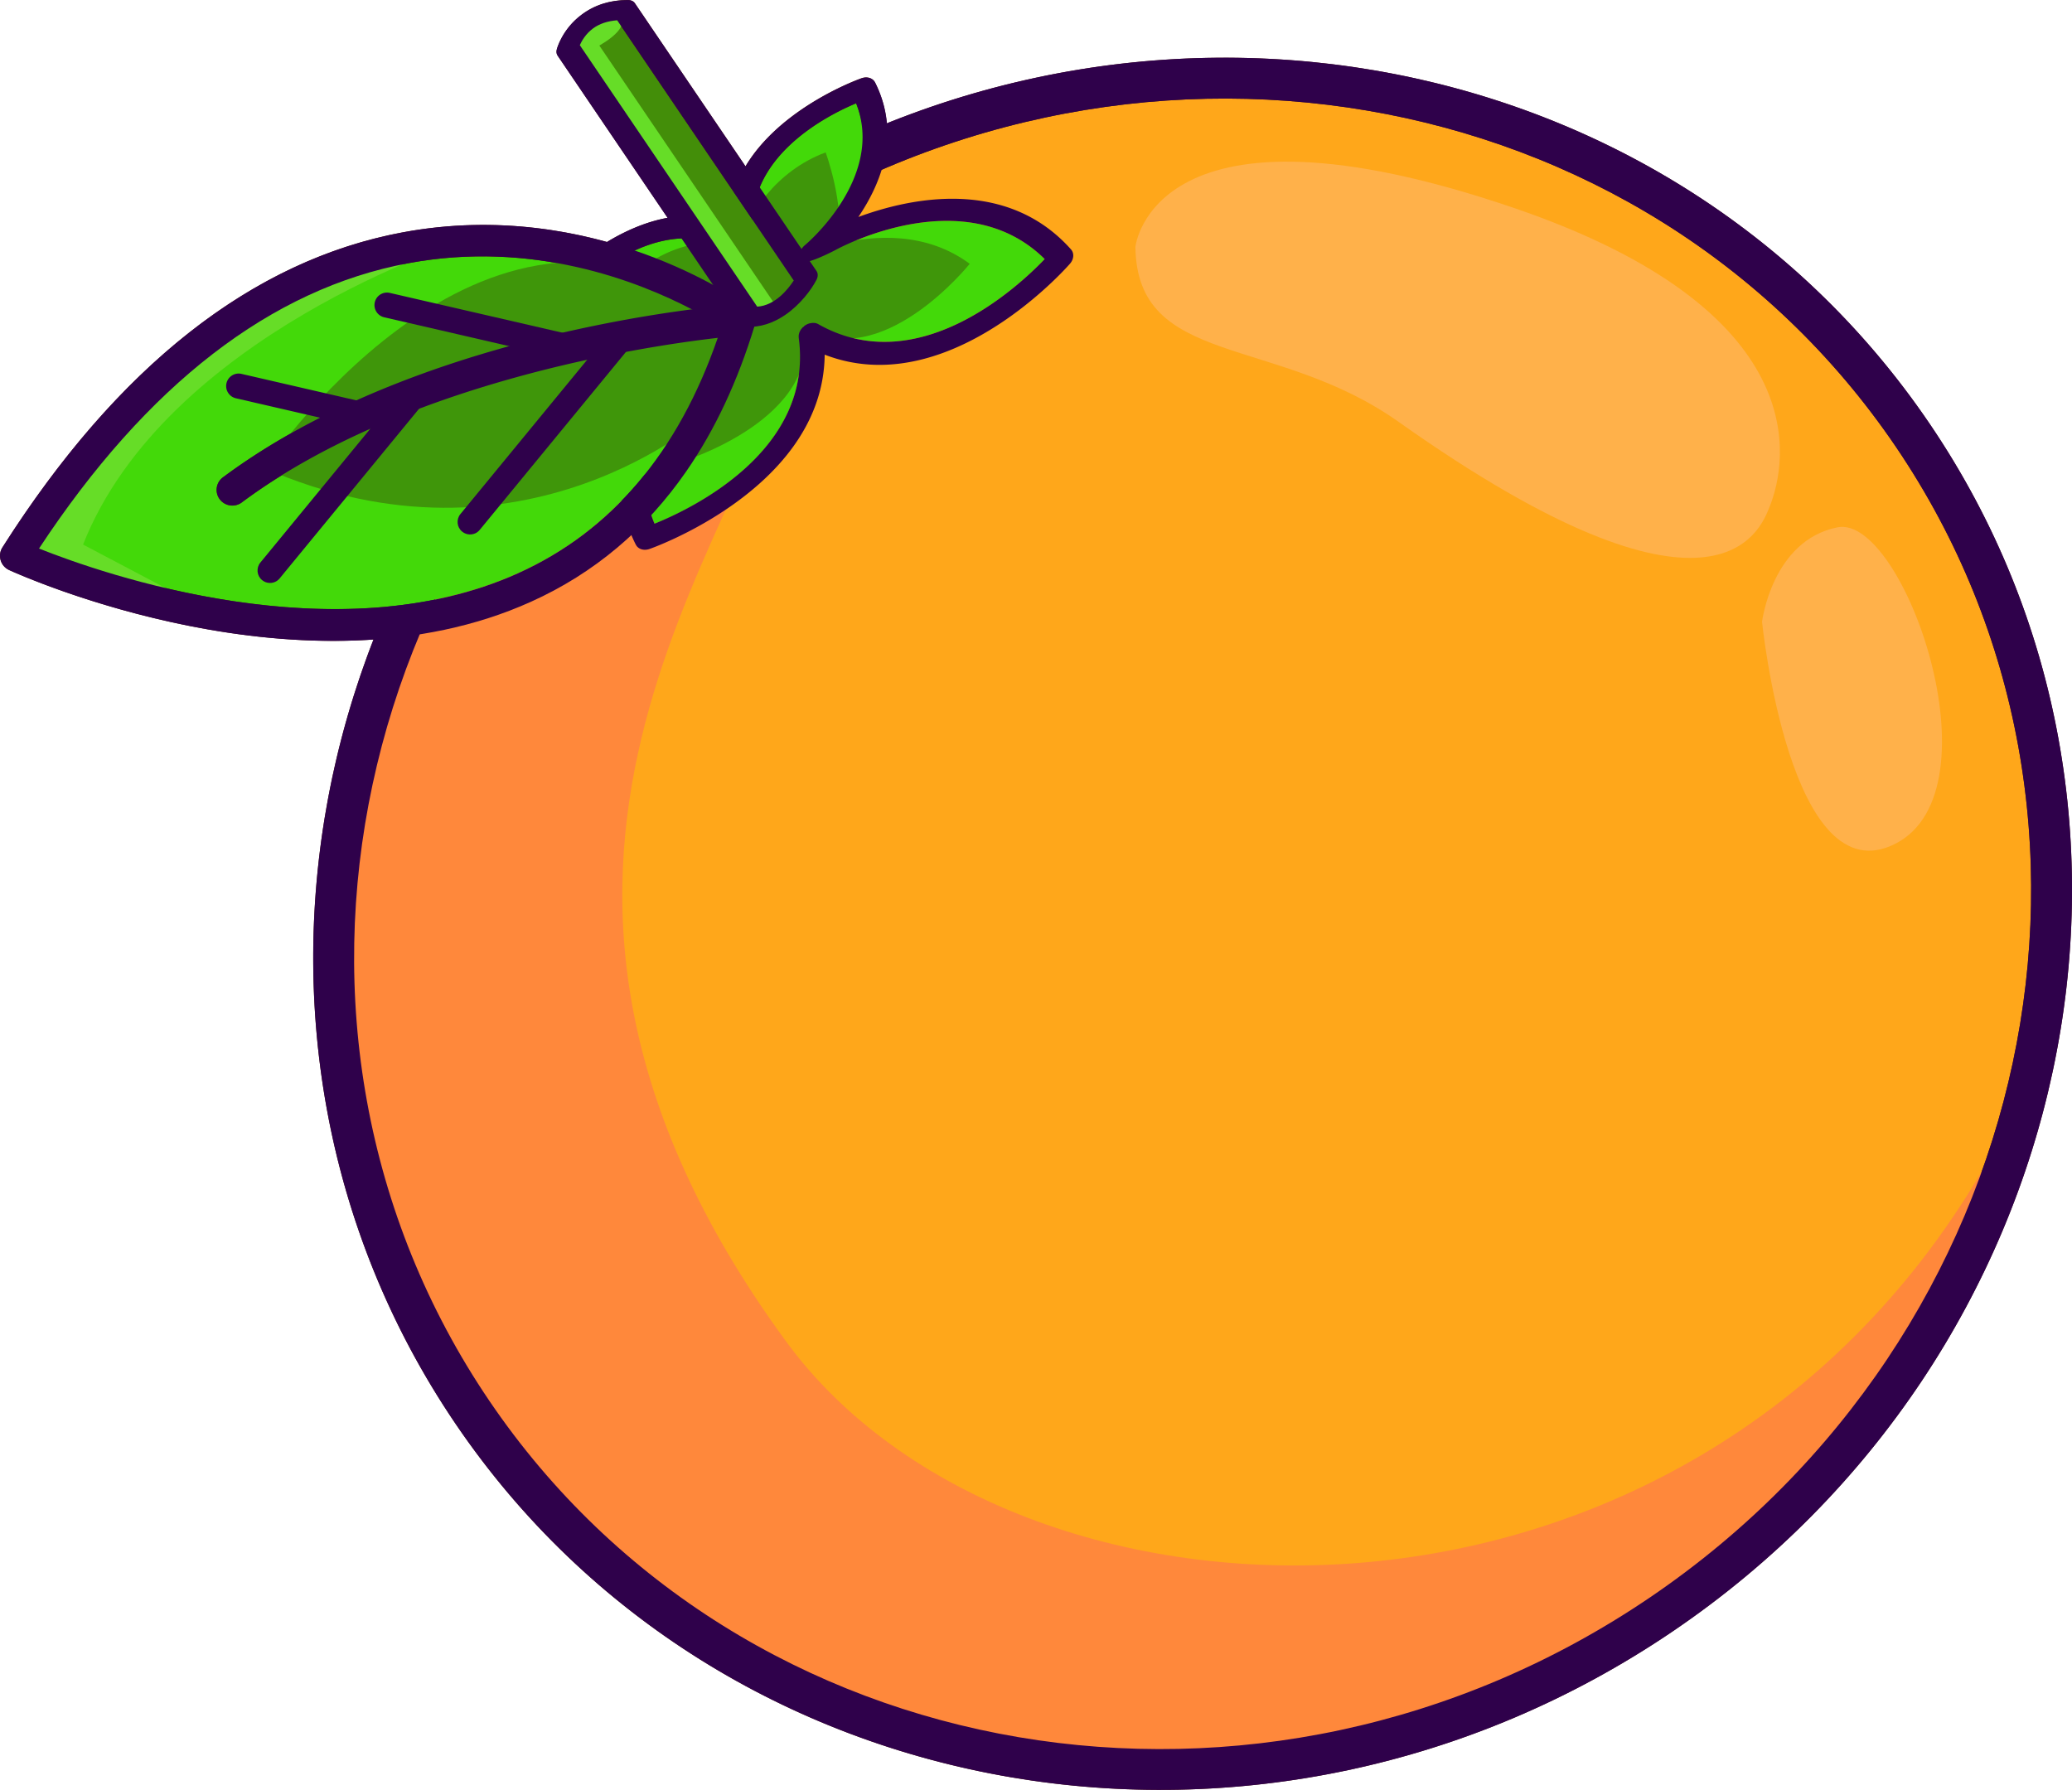
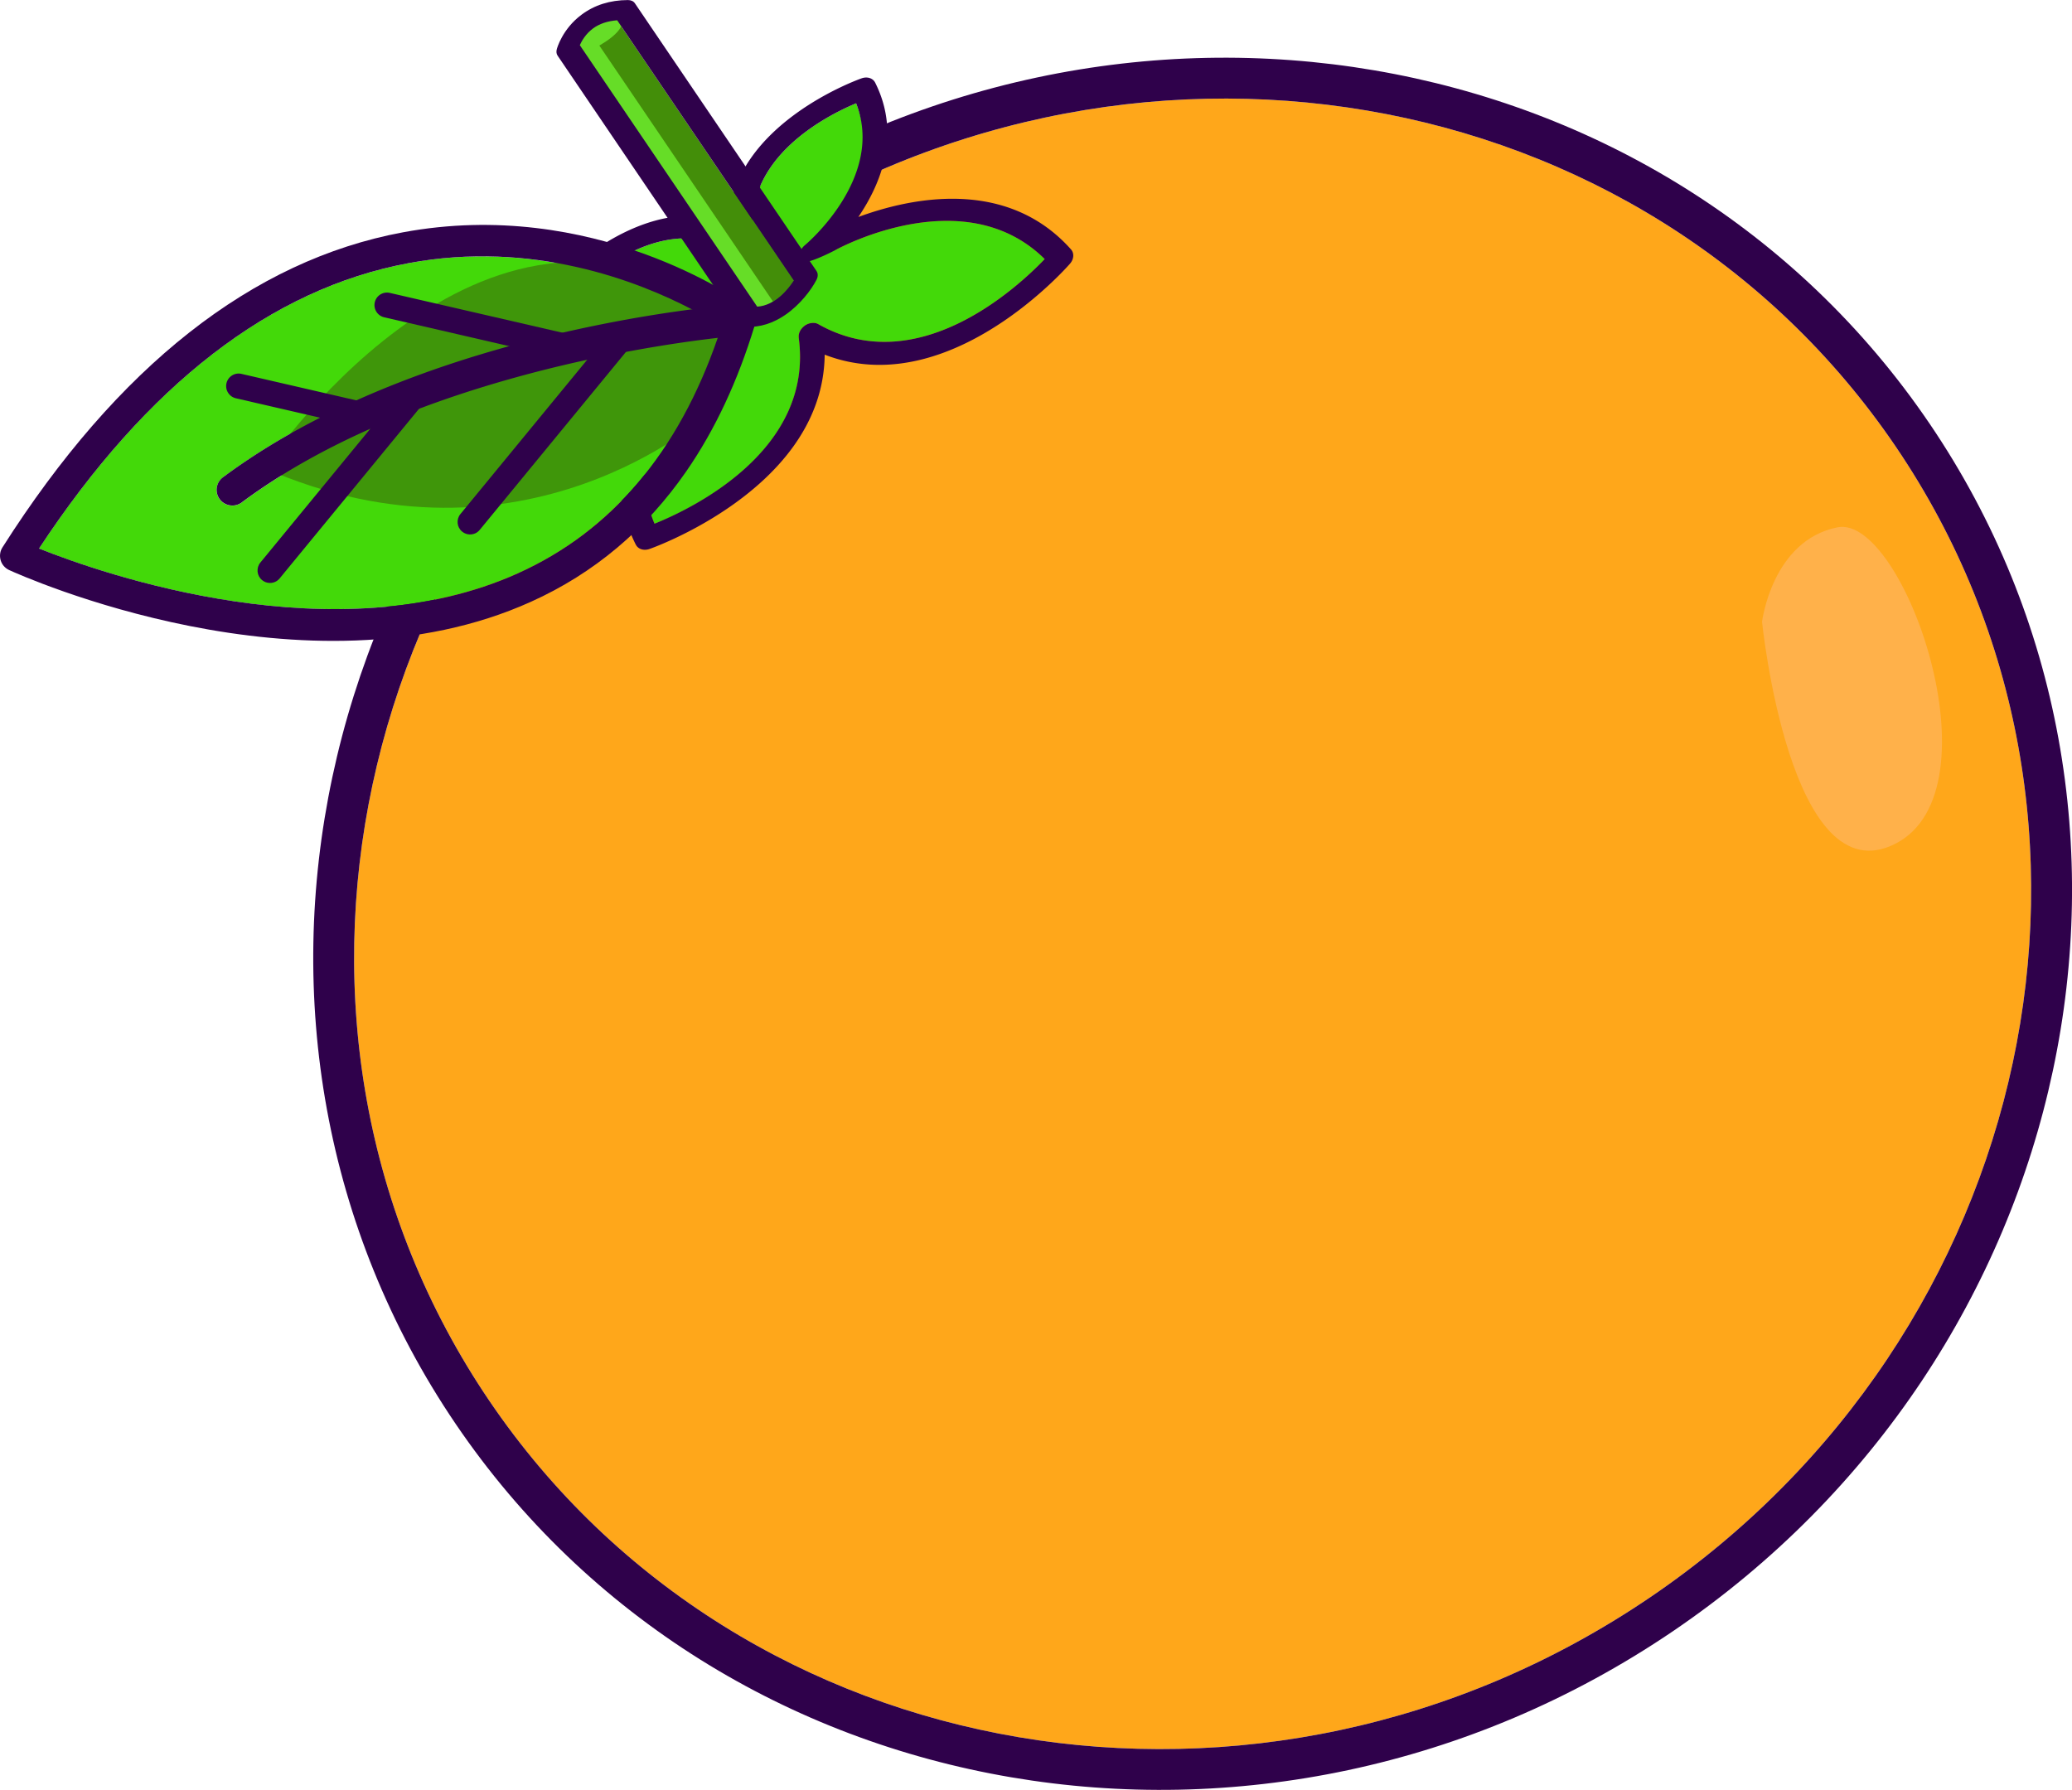
<svg xmlns="http://www.w3.org/2000/svg" data-bbox="0.003 0 379.694 328.031" viewBox="0 0 379.69 328.04" data-type="ugc">
  <g>
-     <path d="M68.46 117.2c-33.39 2.29-65.08-11.95-66.79-12.73-.75-.35-1.32-1-1.55-1.79-.23-.8-.12-1.67.33-2.36 21.1-33.19 45.78-52.61 73.37-57.74 14.21-2.64 27.05-1.09 37.41 1.77 3.26-1.97 7.05-3.69 11.12-4.43L102.2 10.21c-.22-.32-.27-.74-.15-1.17.03-.15 1.01-3.71 4.53-6.33 2.35-1.8 5.21-2.7 8.49-2.71.55 0 1.02.21 1.27.59l20.27 29.88c6.58-10.98 21.07-16.07 21.27-16.14 1.04-.36 2.07-.02 2.48.81a20.71 20.71 0 0 1 2.14 7.47c69.06-27.79 149.26-6.62 191.11 55.07 48.51 71.5 27.38 170.78-47.1 221.3-74.48 50.52-174.53 33.46-223.04-38.05-29.43-43.39-33.23-97-15.02-143.74Zm77.9-92c-1.67 1.38-3.27 2.97-4.62 4.78 1.35-1.81 2.95-3.4 4.62-4.78s3.41-2.54 5.04-3.5c-1.63.96-3.37 2.12-5.04 3.5Zm7.29-4.73Zm2.02-.98c-.56.26-1.19.55-1.85.89.66-.34 1.29-.63 1.85-.89Z" fill="#56220e" />
    <path d="M89.68 256.74c46.19 68.08 141.57 84.26 212.63 36.05 71.06-48.21 91.29-142.81 45.11-210.9C301.23 13.8 205.84-2.38 134.78 45.83c-71.06 48.21-91.29 142.81-45.1 210.91Z" fill="#ffa71a" />
-     <path d="M141.6 40.29s7.93-1.23 2.9 23.29c-7.34 35.77-64.44 94.86-.45 182.27 41.95 57.3 164.68 61.34 219.12-31.2 0 0 9.19 39.03-69.52 87.9 0 0-102.73 56.11-185.09-17.99 0 0-80.15-75.6-31.11-178.71 0 0 40.55-69.86 64.17-65.56Z" fill="#ff883b" />
    <path d="M130.57 39.63C205.05-10.9 305.11 6.17 353.62 77.68c48.51 71.5 27.38 170.78-47.1 221.3-74.48 50.52-174.53 33.46-223.04-38.05C34.97 189.42 56.1 90.14 130.57 39.62Zm171.74 253.16c71.06-48.21 91.29-142.81 45.11-210.9C301.23 13.8 205.84-2.38 134.78 45.83c-71.06 48.21-91.29 142.81-45.1 210.91 46.19 68.08 141.57 84.26 212.63 36.05Z" fill="#2f014b" />
-     <path d="M208.06 45.24s3.16-29.74 69.36-7.13c55.06 18.8 50.36 46.15 46.81 54.88-1.66 4.1-9.62 25.63-67.96-15.69-22.59-16-47.92-9.96-48.21-32.06Z" fill="#ffb14a" />
    <path d="M322.89 113.96s1.82-14.93 13.84-17.32c12.02-2.39 29.93 48.1 10.61 57.98-19.32 9.89-24.45-40.66-24.45-40.66Z" fill="#ffb14a" />
    <path d="M119.95 96.01c6.71-2.7 29.24-13.4 26.42-34.09v-.04c-.01-.06-.02-.11-.01-.17v-.16c0-.08.01-.17.03-.26.01-.07.03-.13.05-.2.01-.07.04-.13.06-.19.03-.09.08-.17.12-.25.02-.05.06-.1.09-.16s.06-.11.11-.16a3.013 3.013 0 0 1 .67-.66l.02-.02c.09-.06.18-.11.27-.16.17-.09.35-.16.54-.22h.04c.06-.02.12-.04.19-.04.06-.01.12-.03.18-.03.09-.02.18-.02.28-.02.07 0 .14 0 .2.01.07 0 .13.01.2.02.09.01.18.04.25.07.05.01.1.03.15.06.06.02.11.04.15.07.01 0 .03 0 .03.02 18.14 10.24 36.45-6.72 41.45-11.95-14.54-14.38-37.29-2.24-38.32-1.67-.38.21 9.12-13.25 3.76-26.88-5.42 2.27-20.8 10.05-18.81 24.63v.17c.02.06.01.13 0 .2 0 .29-.09.59-.25.89-.05.08-.1.17-.16.25l-.07.1c-.04.06-.09.12-.14.16-.07.1-.16.17-.25.24-.09.08-.18.15-.27.21-.09.07-.19.13-.3.18-.1.06-.2.11-.32.14-.06.03-.14.05-.2.07-.04 0-.08.02-.12.03a2.183 2.183 0 0 1-1.21-.03.536.536 0 0 1-.19-.07c-.03-.02-.07-.03-.1-.05-.02 0-.04-.02-.05-.03-12.77-7.22-25.71 4.18-29.83 8.37 10.6 9.97 26.88 1.3 27.63.89 1.15-.63 2.47-.35 2.94.62.44.9 0 2.08-.98 2.75-.08.05-.15.1-.23.15-.02.02-.36.19-.96.47-.13.18-.28.34-.47.5-.21.17-20.6 17.3-12.6 36.22Z" fill="#43d909" />
-     <path d="M130.56 60.4c-7.67-.78-16.03-8.39-16.03-8.39 7.14-7.91 16.56-8.3 21.23-7.37 1.17-5.19 6.42-13.33 15.54-16.71 0 0 3.57 9.68 2.23 16.78 6.86-1.67 16.28-2.21 24.17 3.64 0 0-16.37 20.46-30.47 11.4 3.59 16.97-22.27 24.85-22.27 24.85-2.56-9.64 1.46-18.32 5.6-24.2Z" fill="#3f960a" />
    <path d="M116.5 99.8c-7.72-15.43 1.59-29.98 8.12-37.53-7.35 1.79-17.53 2.14-24.81-6.03-.61-.69-.54-1.78.18-2.61.17-.2 16.36-18.81 33.47-12.98.91-18.05 24.18-26.21 24.44-26.3 1.04-.36 2.07-.02 2.48.81 4.73 9.44 1.09 18.45-3.09 24.61 9.15-3.38 27.03-7.46 38.97 5.94.61.69.54 1.78-.18 2.61-.11.13-4.84 5.57-12.15 10.53-8.52 5.78-20.55 10.9-32.81 6.15-.13 13.17-9.33 22.43-17.86 28.22-7.3 4.96-14.11 7.35-14.27 7.4-1.03.35-2.07.02-2.48-.81Zm29.87-37.88v-.04c-.01-.06-.02-.11-.01-.17-.01-.05 0-.1 0-.16 0-.08.01-.17.03-.26.01-.07.03-.13.05-.2.01-.07.04-.13.06-.19.03-.09.08-.17.12-.25.03-.06.05-.11.09-.16.03-.06.06-.11.11-.16a3.013 3.013 0 0 1 .67-.66l.02-.02c.09-.06.18-.11.27-.16.17-.09.35-.16.54-.22h.04c.06-.02.12-.04.19-.04.06-.02.11-.02.18-.03.09-.02.18-.02.28-.02.07 0 .14 0 .2.01.07 0 .13.01.2.02.09.01.18.04.25.07.06.02.11.03.15.06.06.02.11.04.15.07.01 0 .03 0 .03.02 18.14 10.24 36.45-6.72 41.45-11.95-14.54-14.38-37.29-2.24-38.32-1.67-.38.21-5.47 2.83-6.14 2.09-.72-.81-.49-2.13.51-2.96.16-.12 14.75-12.38 9.39-26.01-5.42 2.27-20.8 10.05-18.81 24.63v.17c.01.06.01.12 0 .2 0 .29-.09.59-.25.89-.06.09-.1.17-.16.25l-.07.1c-.04.06-.09.12-.14.16-.08.09-.16.17-.25.24-.09.08-.18.15-.27.21-.09.07-.19.13-.3.18s-.21.1-.32.14c-.06.03-.14.05-.2.07-.04 0-.08.02-.12.03-.11.03-.21.04-.32.06-.31.03-.62 0-.89-.09a.472.472 0 0 1-.19-.07c-.03-.02-.07-.03-.1-.05-.02 0-.04-.02-.05-.03-12.77-7.22-25.71 4.18-29.83 8.37 10.6 9.97 26.88 1.3 27.63.89 1.15-.63 2.47-.35 2.94.62.44.9 0 2.08-.98 2.75-.08.05-22.26 18.41-14.26 37.33 6.71-2.7 29.24-13.4 26.42-34.09Z" fill="#2f014b" />
    <path d="m106.25 8.29 32.5 47.91c3.29-.19 5.7-3.25 6.7-4.79L113.1 3.72c-1.76.13-3.26.63-4.44 1.5-1.35 1-2.08 2.31-2.41 3.06Z" fill="#438e09" />
    <path d="M113.19 2.14s3.53 2.21-3.36 6.21l31.97 47.13s-1.27.73-3.8 2.26L105.44 9.75s-1.71-6.25 7.75-7.61Z" fill="#66dd27" />
    <path d="M102.03 9.03c.03-.15 1.01-3.71 4.53-6.33C108.93.92 111.8.02 115.07.01c.55 0 1.02.21 1.27.59l33.29 49.08c.29.43.29 1.03-.01 1.6-.95 1.84-2.99 4.57-5.78 6.47-2.04 1.38-4.5 2.33-7.25 2.13-.49-.03-.89-.25-1.13-.59L102.18 10.2c-.22-.32-.27-.74-.15-1.17Zm36.72 47.17c3.29-.19 5.7-3.25 6.7-4.79L113.1 3.72c-1.76.13-3.26.63-4.44 1.5-1.35 1-2.08 2.31-2.41 3.06l32.5 47.91Z" fill="#2f014b" />
    <path d="M7.14 100.53c11.71 4.67 54.43 19.61 87.83 4.51 17.06-7.7 29.33-22.19 36.55-43.11-13.78 1.59-57.72 8.2-87.23 30.17-1.28.94-3.07.68-4.03-.59a2.86 2.86 0 0 1 .58-4.01c28.49-21.21 68.52-28.52 85.95-30.79-9.9-5.17-29.19-12.72-51.94-8.47-25.16 4.68-47.93 22.27-67.71 52.3Z" fill="#43d909" />
-     <path d="M84.7 44.22S30.44 61.33 15.22 99.8l21.42 11.3-32.93-8.69S30.59 46.65 84.7 44.22Z" fill="#66dd27" />
    <path d="M129.51 76.11s-33.64 30.48-81.06 9.69c0 0 38.14-57.3 80.5-30.8 0 0 14.07 6.15.55 21.11Z" fill="#3f960a" />
    <path d="M.12 102.68c-.23-.8-.12-1.67.33-2.36 21.1-33.19 45.78-52.61 73.37-57.74 34.84-6.48 61.44 12.24 63.42 13.69l.13.09c.1.09.18.16.27.26.25.24.46.55.59.88.13.29.21.6.23.91v.02c.03.37 0 .71-.11 1.04-3.12 10.32-7.33 19.32-12.61 26.94-7.4 10.68-16.9 18.67-28.43 23.87-41.28 18.64-93.44-4.8-95.64-5.81-.75-.35-1.32-1-1.55-1.79Zm94.85 2.36c17.06-7.7 29.33-22.19 36.55-43.11.25-.68.48-1.4.71-2.11-1.21-.77-3.05-1.87-5.43-3.12-9.9-5.17-29.19-12.72-51.94-8.47-25.16 4.68-47.93 22.27-67.71 52.3 11.71 4.67 54.43 19.61 87.83 4.51Z" fill="#2f014b" />
    <path d="M44.28 92.09c29.51-21.97 73.45-28.58 87.23-30.17 2.67-.3 4.2-.42 4.3-.43.91-.07 1.69-.54 2.16-1.23.17-.25.3-.51.38-.8.11-.33.14-.67.11-1.04v-.02c-.02-.33-.11-.63-.23-.91-.13-.34-.34-.64-.59-.88-.09-.1-.18-.17-.27-.26l-.13-.09c-.52-.36-1.15-.55-1.83-.5-.52.04-3.65.28-8.61.93-17.43 2.27-57.46 9.58-85.95 30.79a2.86 2.86 0 0 0-.58 4.01 2.892 2.892 0 0 0 4.03.59Z" fill="#2f014b" />
    <path d="M87.43 97.55c.18-.12.34-.27.48-.44l27.03-32.9c.8-.98.66-2.42-.32-3.22-.98-.8-2.42-.66-3.22.32l-27.03 32.9c-.8.98-.66 2.42.32 3.22.8.66 1.92.68 2.74.13Z" fill="#2f014b" />
    <path d="M50.77 106.44c.18-.12.34-.27.48-.44l27.03-32.9c.8-.98.66-2.42-.32-3.22-.98-.8-2.42-.67-3.22.32l-27.03 32.9c-.8.98-.66 2.42.32 3.22.8.66 1.92.68 2.74.13Z" fill="#2f014b" />
    <path d="M105.06 65.39c.46-.31.81-.79.95-1.38.28-1.23-.48-2.46-1.72-2.75l-32.86-7.58a2.29 2.29 0 0 0-2.75 1.72c-.28 1.23.48 2.46 1.72 2.75l32.86 7.58c.65.15 1.29 0 1.8-.34Z" fill="#2f014b" />
    <path d="M67.61 77.86c.46-.31.81-.79.95-1.38.28-1.23-.48-2.46-1.72-2.75l-22.59-5.21a2.29 2.29 0 0 0-2.75 1.72c-.28 1.23.48 2.46 1.72 2.75l22.59 5.21c.65.15 1.29 0 1.8-.34Z" fill="#2f014b" />
  </g>
</svg>